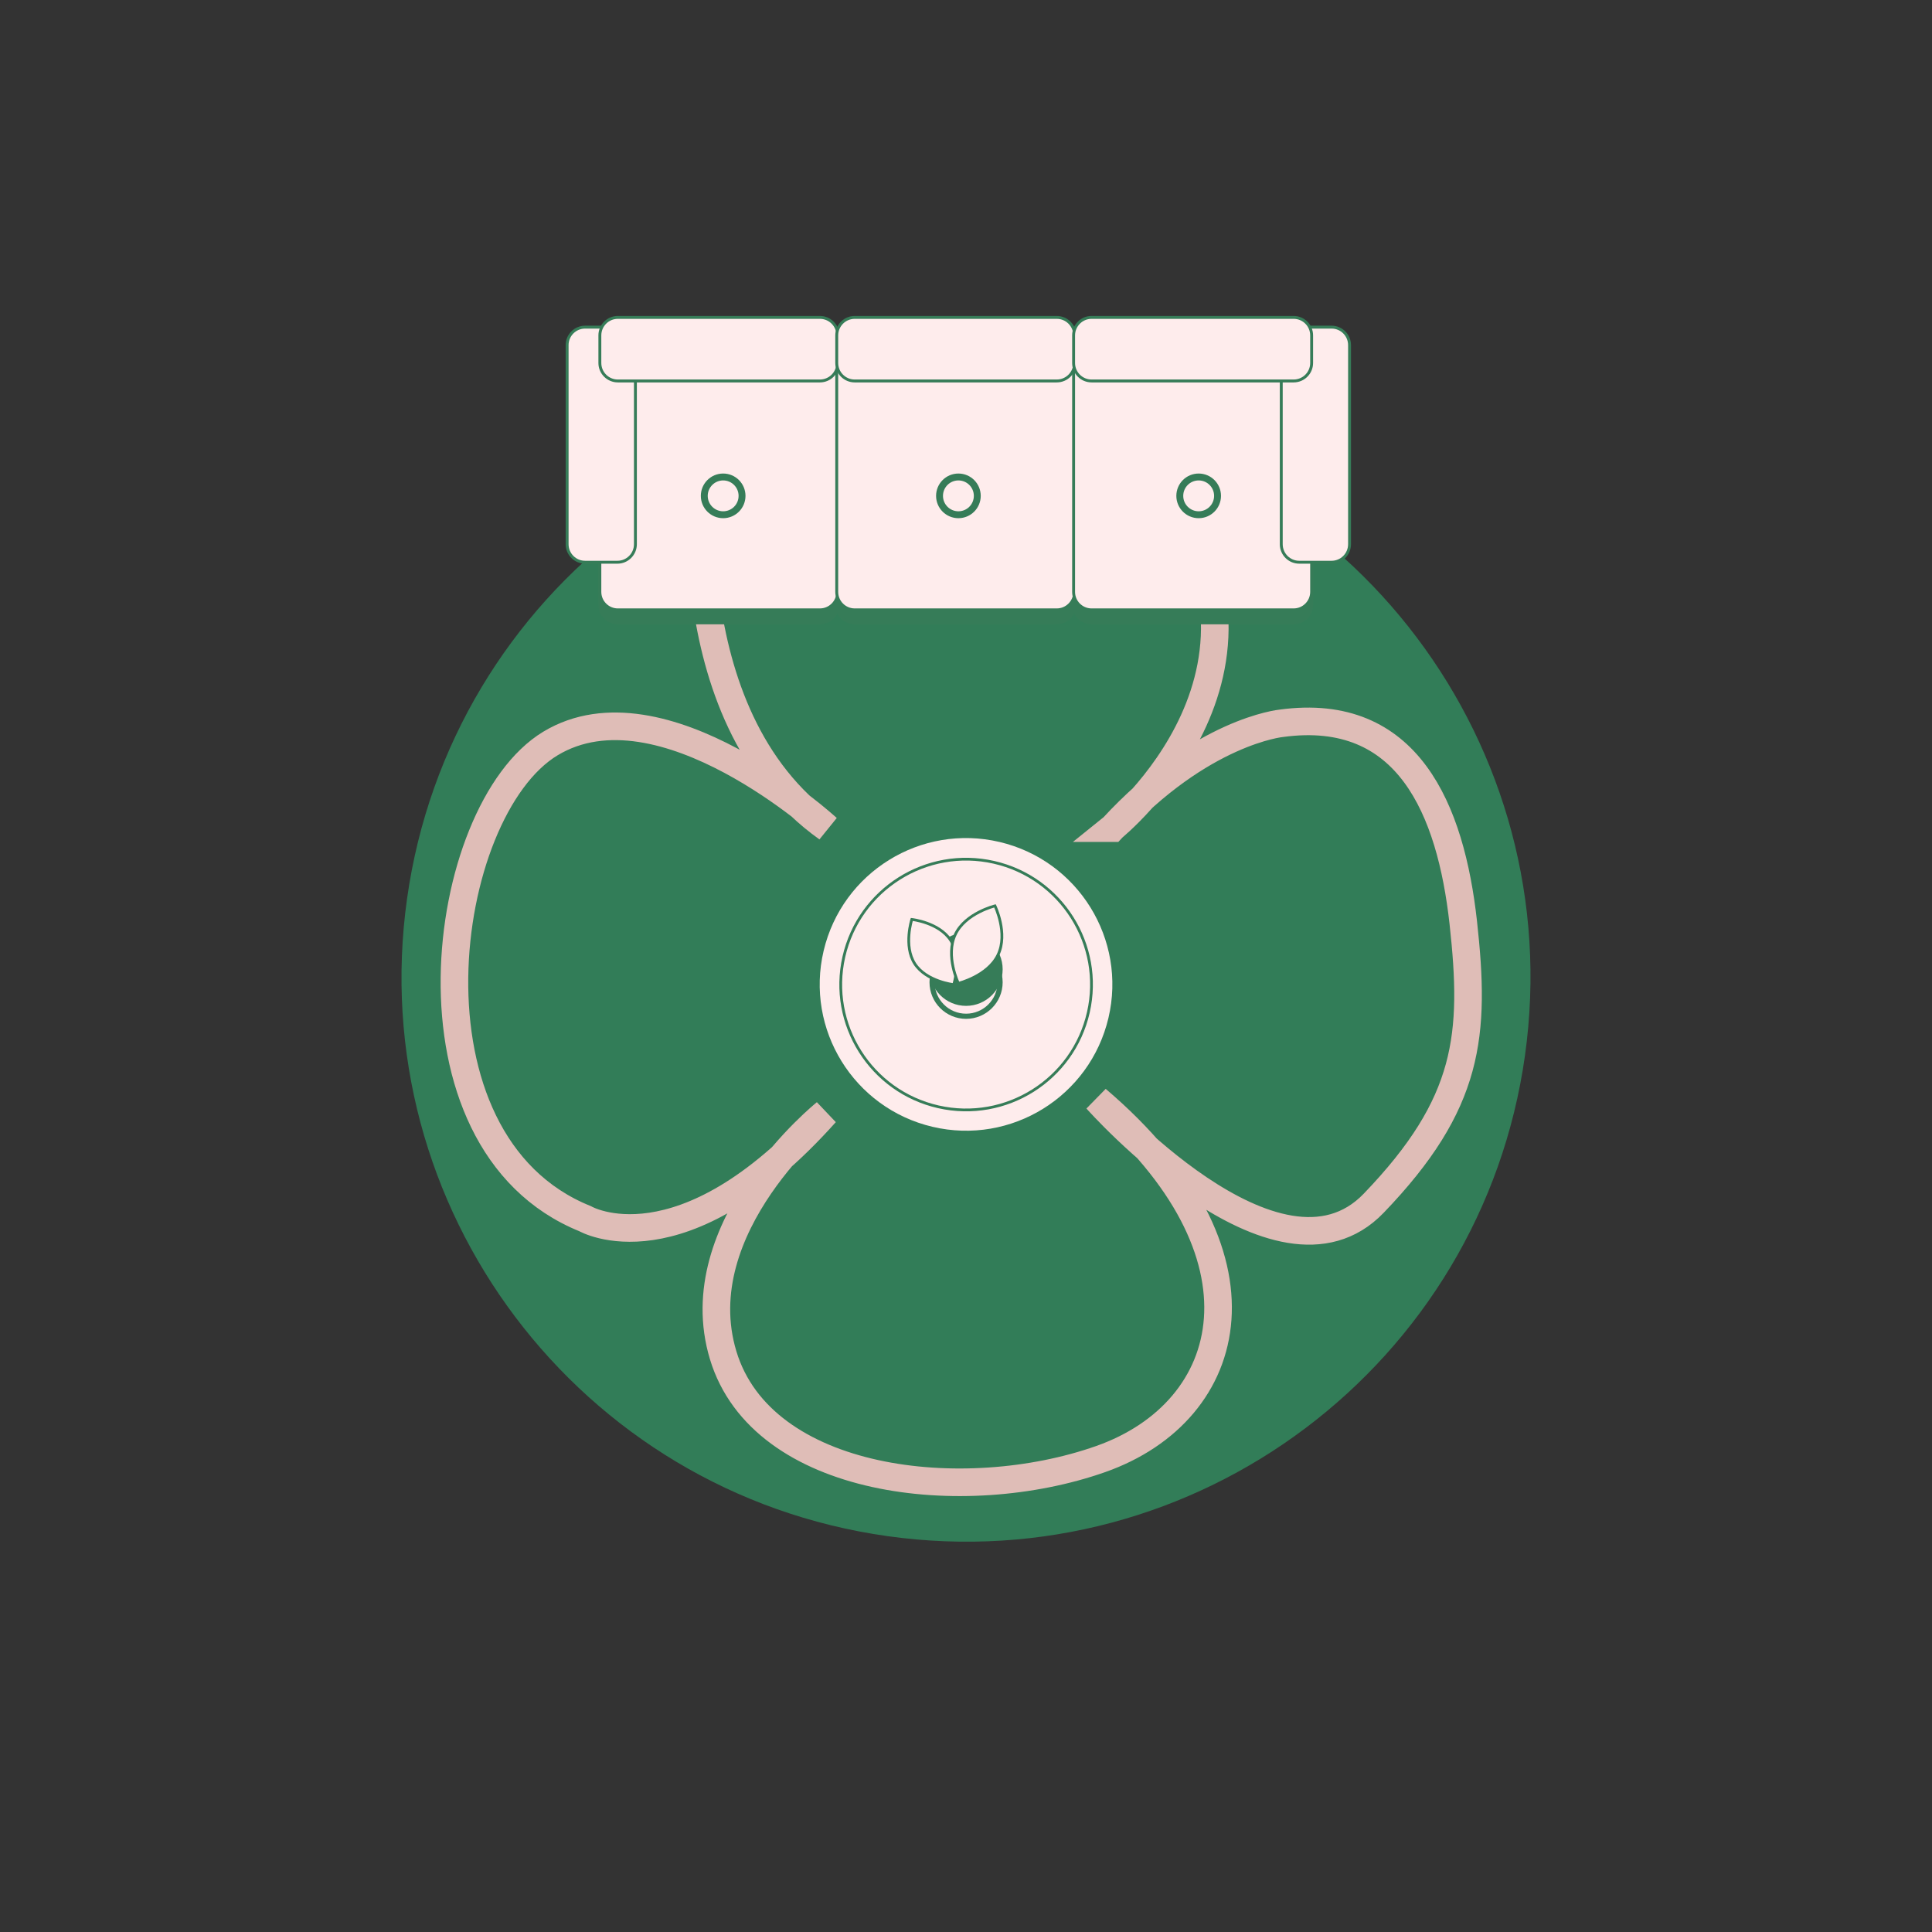
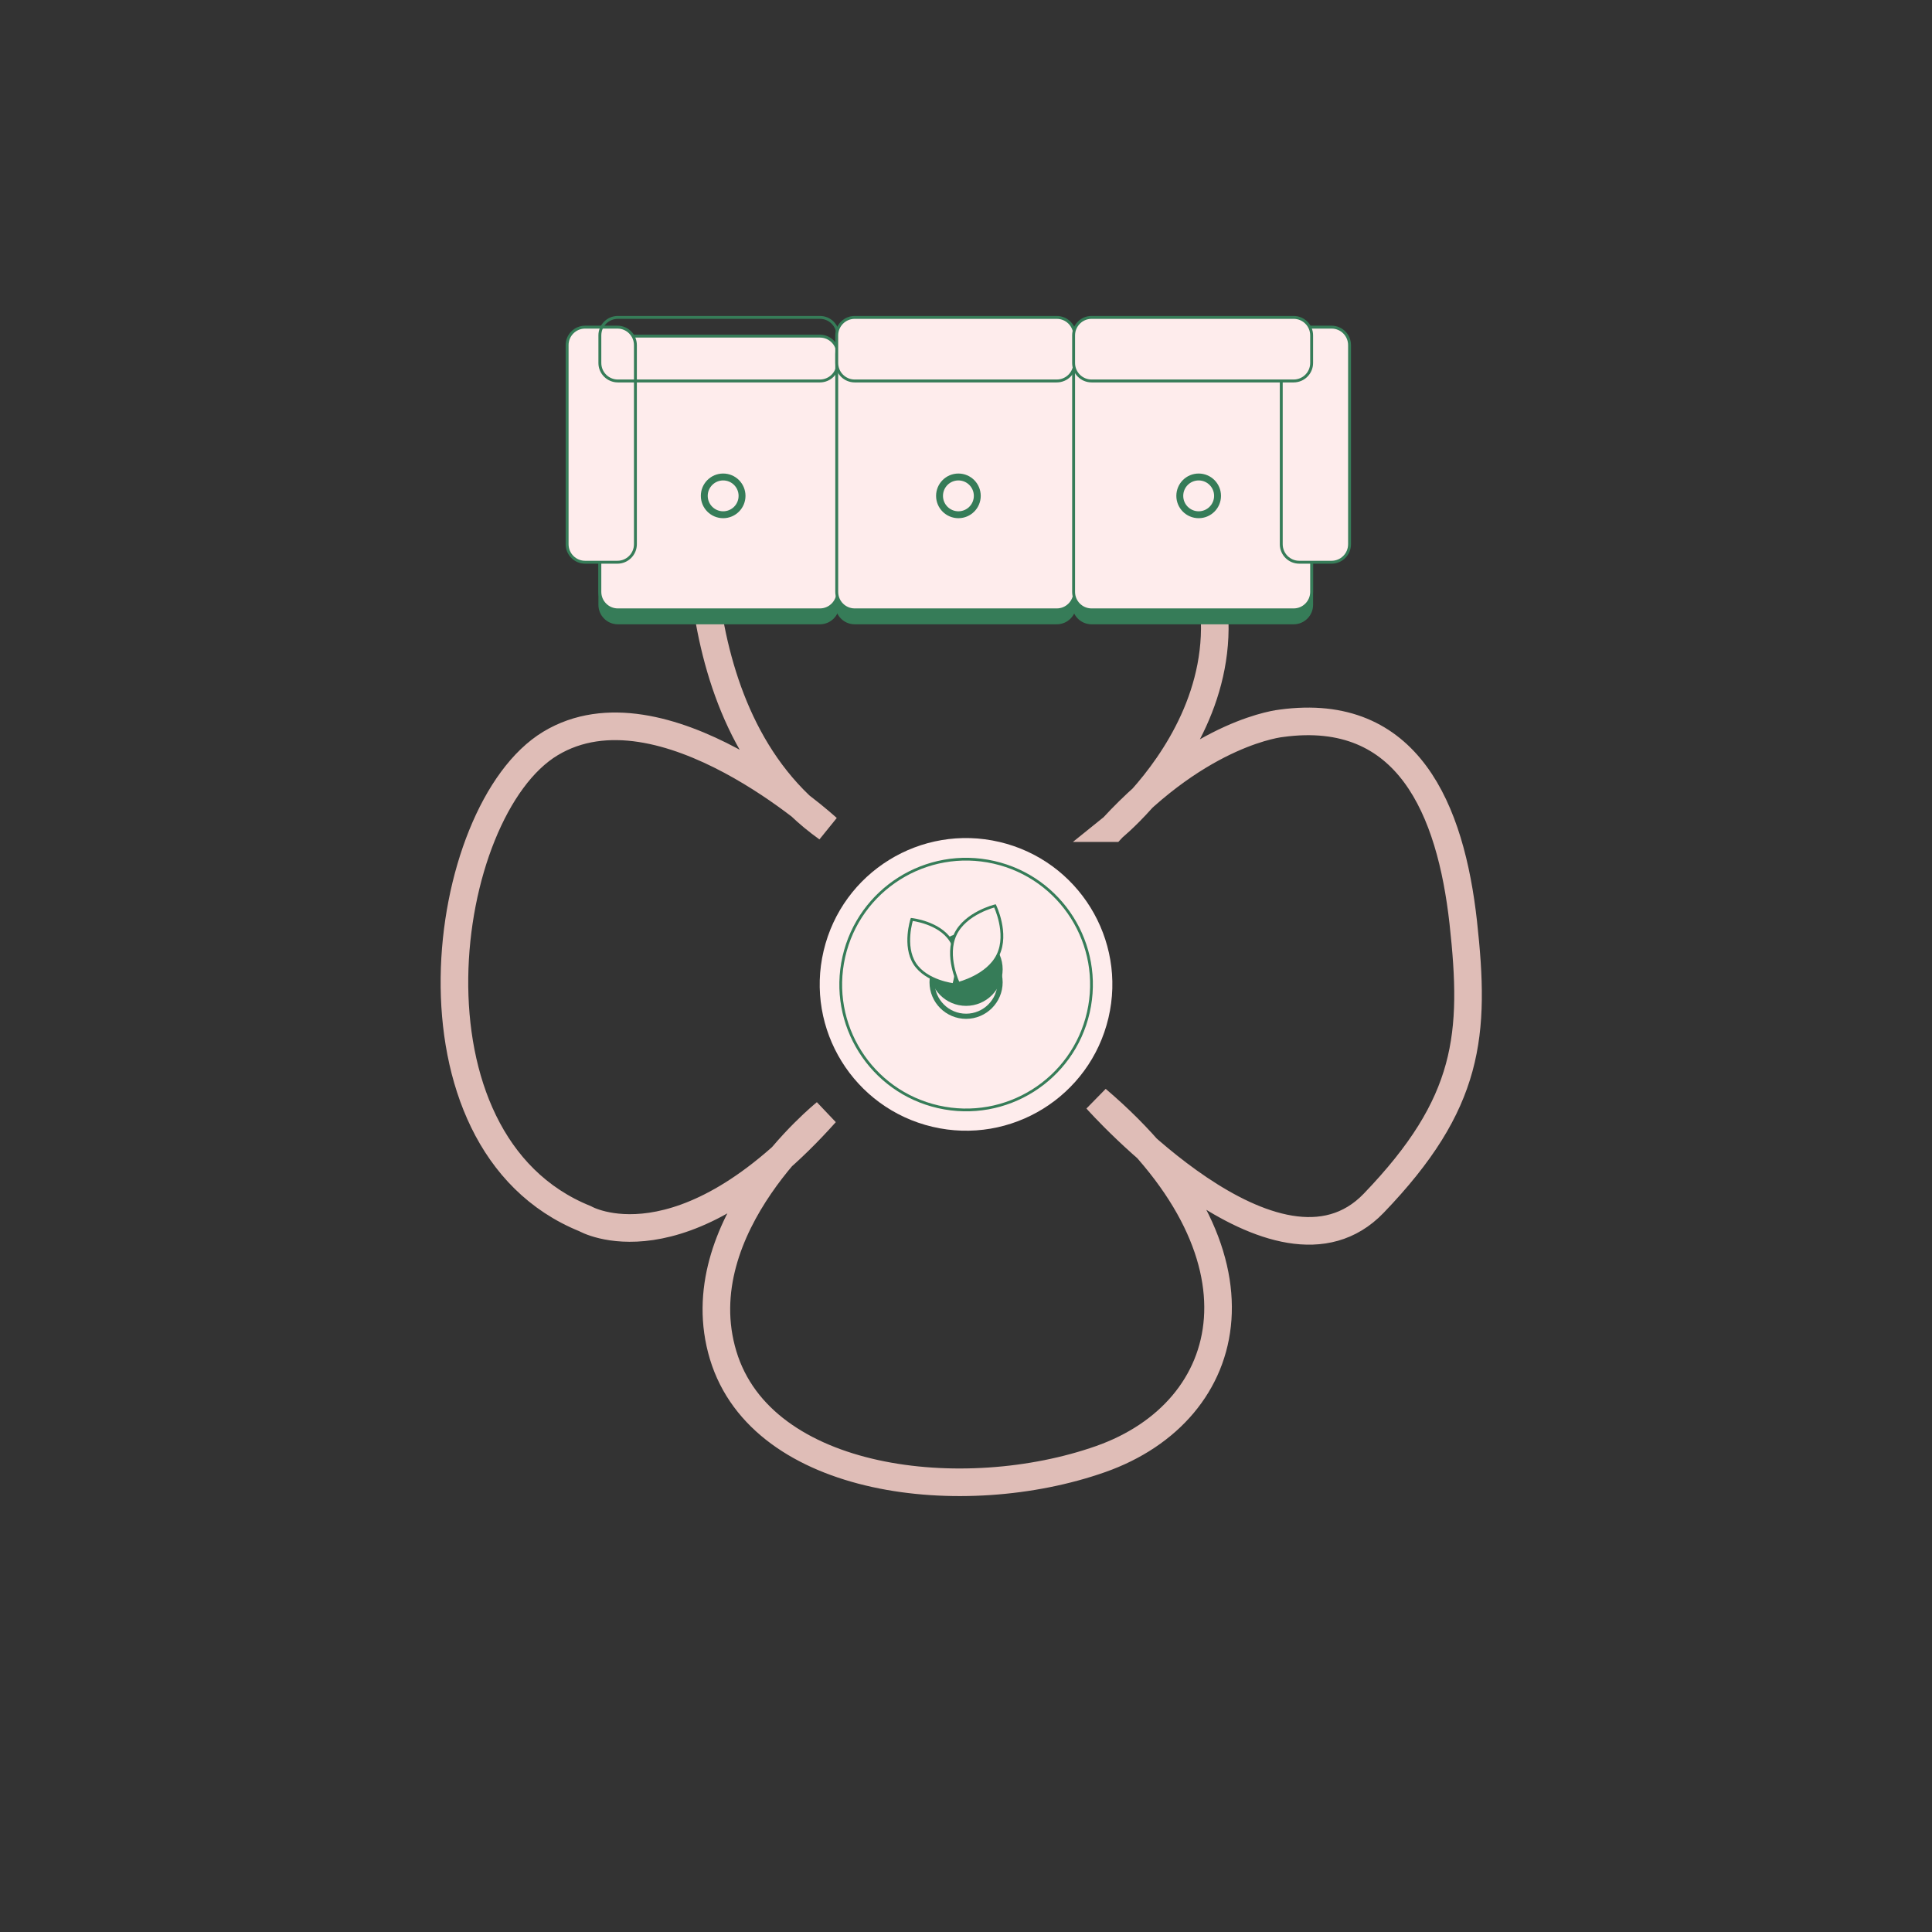
<svg xmlns="http://www.w3.org/2000/svg" fill="none" viewBox="0 0 140 140" height="140" width="140">
  <rect x="0" y="0" width="140" height="140" fill="#333333" stroke="none" />
-   <path fill="#327D58" d="M110.504 76.496C113.644 54.126 98.055 33.447 75.685 30.307C53.316 27.167 32.636 42.756 29.496 65.126C26.356 87.495 41.945 108.175 64.315 111.315C86.684 114.455 107.364 98.866 110.504 76.496Z" />
  <path fill="#FEECEC" d="M80.321 73.768C81.666 68.07 78.136 62.359 72.438 61.014C66.739 59.669 61.029 63.199 59.684 68.898C58.339 74.596 61.868 80.306 67.567 81.651C73.266 82.996 78.976 79.467 80.321 73.768Z" />
  <path stroke-miterlimit="10" stroke-width="0.2" stroke="#367C58" d="M78.867 73.356C79.978 68.463 76.912 63.597 72.019 62.486C67.127 61.375 62.26 64.441 61.149 69.334C60.039 74.226 63.105 79.093 67.997 80.204C72.89 81.314 77.757 78.249 78.867 73.356Z" />
  <path stroke-miterlimit="10" stroke-width="2" stroke="#DFBDB7" d="M80.586 60.011C80.586 60.011 95.506 48.019 83.098 33.666C70.689 19.313 51.035 32.971 51.035 32.971C51.035 32.971 48.385 51.792 59.959 60.011C59.959 60.011 47.968 49.003 39.888 53.876C31.798 58.76 28.591 82.732 42.4 88.311C42.4 88.311 49.368 92.351 59.82 80.648C59.82 80.648 49.582 88.878 52.403 98.208C55.225 107.549 69.856 109.216 79.752 105.732C89.649 102.248 92.577 90.812 79.475 79.665C79.475 79.665 92.577 94.446 99.546 87.189C106.514 79.943 106.931 74.995 106.033 66.84C105.125 58.685 102.047 51.161 92.855 52.412C92.855 52.412 87.073 52.968 80.597 60.011H80.586Z" />
  <path fill="#367C58" d="M59.414 25.298H44.772C44.052 25.298 43.468 25.882 43.468 26.602V43.83C43.468 44.55 44.052 45.134 44.772 45.134H59.414C60.134 45.134 60.718 44.55 60.718 43.83V26.602C60.718 25.882 60.134 25.298 59.414 25.298Z" />
  <path stroke-miterlimit="10" stroke-width="0.21" stroke="#367C58" d="M59.414 25.298H44.772C44.052 25.298 43.468 25.882 43.468 26.602V43.83C43.468 44.55 44.052 45.134 44.772 45.134H59.414C60.134 45.134 60.718 44.55 60.718 43.83V26.602C60.718 25.882 60.134 25.298 59.414 25.298Z" />
-   <path fill="#367C58" d="M76.578 25.298H61.936C61.216 25.298 60.633 25.882 60.633 26.602V43.83C60.633 44.55 61.216 45.134 61.936 45.134H76.578C77.298 45.134 77.882 44.55 77.882 43.83V26.602C77.882 25.882 77.298 25.298 76.578 25.298Z" />
+   <path fill="#367C58" d="M76.578 25.298H61.936C61.216 25.298 60.633 25.882 60.633 26.602V43.83C60.633 44.55 61.216 45.134 61.936 45.134H76.578C77.298 45.134 77.882 44.55 77.882 43.83V26.602Z" />
  <path stroke-miterlimit="10" stroke-width="0.21" stroke="#367C58" d="M76.578 25.298H61.936C61.216 25.298 60.633 25.882 60.633 26.602V43.83C60.633 44.55 61.216 45.134 61.936 45.134H76.578C77.298 45.134 77.882 44.55 77.882 43.83V26.602C77.882 25.882 77.298 25.298 76.578 25.298Z" />
  <path fill="#367C58" d="M93.742 25.298H79.1C78.38 25.298 77.797 25.882 77.797 26.602V43.83C77.797 44.55 78.38 45.134 79.1 45.134H93.742C94.463 45.134 95.046 44.55 95.046 43.83V26.602C95.046 25.882 94.463 25.298 93.742 25.298Z" />
  <path stroke-miterlimit="10" stroke-width="0.21" stroke="#367C58" d="M93.742 25.298H79.1C78.38 25.298 77.797 25.882 77.797 26.602V43.83C77.797 44.55 78.38 45.134 79.1 45.134H93.742C94.463 45.134 95.046 44.55 95.046 43.83V26.602C95.046 25.882 94.463 25.298 93.742 25.298Z" />
  <path fill="#FEECEC" d="M59.414 24.357H44.772C44.052 24.357 43.468 24.941 43.468 25.661V42.889C43.468 43.609 44.052 44.193 44.772 44.193H59.414C60.134 44.193 60.718 43.609 60.718 42.889V25.661C60.718 24.941 60.134 24.357 59.414 24.357Z" />
  <path stroke-miterlimit="10" stroke-width="0.21" stroke="#367C58" d="M59.414 24.357H44.772C44.052 24.357 43.468 24.941 43.468 25.661V42.889C43.468 43.609 44.052 44.193 44.772 44.193H59.414C60.134 44.193 60.718 43.609 60.718 42.889V25.661C60.718 24.941 60.134 24.357 59.414 24.357Z" />
  <path fill="#FEECEC" d="M76.578 24.357H61.936C61.216 24.357 60.633 24.941 60.633 25.661V42.889C60.633 43.609 61.216 44.193 61.936 44.193H76.578C77.298 44.193 77.882 43.609 77.882 42.889V25.661C77.882 24.941 77.298 24.357 76.578 24.357Z" />
  <path stroke-miterlimit="10" stroke-width="0.21" stroke="#367C58" d="M76.578 24.357H61.936C61.216 24.357 60.633 24.941 60.633 25.661V42.889C60.633 43.609 61.216 44.193 61.936 44.193H76.578C77.298 44.193 77.882 43.609 77.882 42.889V25.661C77.882 24.941 77.298 24.357 76.578 24.357Z" />
  <path fill="#FEECEC" d="M93.742 24.357H79.1C78.38 24.357 77.797 24.941 77.797 25.661V42.889C77.797 43.609 78.38 44.193 79.1 44.193H93.742C94.463 44.193 95.046 43.609 95.046 42.889V25.661C95.046 24.941 94.463 24.357 93.742 24.357Z" />
  <path stroke-miterlimit="10" stroke-width="0.21" stroke="#367C58" d="M93.742 24.357H79.1C78.38 24.357 77.797 24.941 77.797 25.661V42.889C77.797 43.609 78.38 44.193 79.1 44.193H93.742C94.463 44.193 95.046 43.609 95.046 42.889V25.661C95.046 24.941 94.463 24.357 93.742 24.357Z" />
  <path fill="#FEECEC" d="M44.74 23.705H42.4C41.68 23.705 41.096 24.289 41.096 25.009V39.437C41.096 40.157 41.68 40.741 42.4 40.741H44.74C45.46 40.741 46.044 40.157 46.044 39.437V25.009C46.044 24.289 45.46 23.705 44.74 23.705Z" />
  <path stroke-miterlimit="10" stroke-width="0.21" stroke="#367C58" d="M44.74 23.705H42.4C41.68 23.705 41.096 24.289 41.096 25.009V39.437C41.096 40.157 41.68 40.741 42.4 40.741H44.74C45.46 40.741 46.044 40.157 46.044 39.437V25.009C46.044 24.289 45.46 23.705 44.74 23.705Z" />
  <path fill="#FEECEC" d="M96.489 23.705H94.148C93.428 23.705 92.845 24.289 92.845 25.009V39.437C92.845 40.157 93.428 40.741 94.148 40.741H96.489C97.209 40.741 97.793 40.157 97.793 39.437V25.009C97.793 24.289 97.209 23.705 96.489 23.705Z" />
  <path stroke-miterlimit="10" stroke-width="0.21" stroke="#367C58" d="M96.489 23.705H94.148C93.428 23.705 92.845 24.289 92.845 25.009V39.437C92.845 40.157 93.428 40.741 94.148 40.741H96.489C97.209 40.741 97.793 40.157 97.793 39.437V25.009C97.793 24.289 97.209 23.705 96.489 23.705Z" />
-   <path fill="#FEECEC" d="M59.414 23H44.772C44.052 23 43.468 23.584 43.468 24.304V26.302C43.468 27.023 44.052 27.606 44.772 27.606H59.414C60.134 27.606 60.718 27.023 60.718 26.302V24.304C60.718 23.584 60.134 23 59.414 23Z" />
  <path stroke-miterlimit="10" stroke-width="0.21" stroke="#367C58" d="M59.414 23H44.772C44.052 23 43.468 23.584 43.468 24.304V26.302C43.468 27.023 44.052 27.606 44.772 27.606H59.414C60.134 27.606 60.718 27.023 60.718 26.302V24.304C60.718 23.584 60.134 23 59.414 23Z" />
  <path fill="#FEECEC" d="M76.578 23H61.936C61.216 23 60.633 23.584 60.633 24.304V26.302C60.633 27.023 61.216 27.606 61.936 27.606H76.578C77.298 27.606 77.882 27.023 77.882 26.302V24.304C77.882 23.584 77.298 23 76.578 23Z" />
  <path stroke-miterlimit="10" stroke-width="0.21" stroke="#367C58" d="M76.578 23H61.936C61.216 23 60.633 23.584 60.633 24.304V26.302C60.633 27.023 61.216 27.606 61.936 27.606H76.578C77.298 27.606 77.882 27.023 77.882 26.302V24.304C77.882 23.584 77.298 23 76.578 23Z" />
  <path fill="#FEECEC" d="M93.742 23H79.1C78.38 23 77.797 23.584 77.797 24.304V26.302C77.797 27.023 78.38 27.606 79.1 27.606H93.742C94.463 27.606 95.046 27.023 95.046 26.302V24.304C95.046 23.584 94.463 23 93.742 23Z" />
  <path stroke-miterlimit="10" stroke-width="0.21" stroke="#367C58" d="M93.742 23H79.1C78.38 23 77.797 23.584 77.797 24.304V26.302C77.797 27.023 78.38 27.606 79.1 27.606H93.742C94.463 27.606 95.046 27.023 95.046 26.302V24.304C95.046 23.584 94.463 23 93.742 23Z" />
  <path stroke-miterlimit="10" stroke-width="0.5" stroke="#367C58" d="M86.86 37.3C87.615 37.3 88.228 36.687 88.228 35.932C88.228 35.176 87.615 34.564 86.86 34.564C86.104 34.564 85.492 35.176 85.492 35.932C85.492 36.687 86.104 37.3 86.86 37.3Z" />
  <path stroke-miterlimit="10" stroke-width="0.5" stroke="#367C58" d="M69.45 37.3C70.205 37.3 70.818 36.687 70.818 35.932C70.818 35.176 70.205 34.564 69.45 34.564C68.694 34.564 68.082 35.176 68.082 35.932C68.082 36.687 68.694 37.3 69.45 37.3Z" />
  <path stroke-miterlimit="10" stroke-width="0.5" stroke="#367C58" d="M52.403 37.3C53.159 37.3 53.771 36.687 53.771 35.932C53.771 35.176 53.159 34.564 52.403 34.564C51.648 34.564 51.035 35.176 51.035 35.932C51.035 36.687 51.648 37.3 52.403 37.3Z" />
  <path fill="#367C58" d="M70.005 73.83C71.469 73.83 72.656 72.643 72.656 71.179C72.656 69.715 71.469 68.529 70.005 68.529C68.542 68.529 67.355 69.715 67.355 71.179C67.355 72.643 68.542 73.83 70.005 73.83Z" />
  <path fill="#FFEAEC" d="M70.006 73.456C71.263 73.456 72.282 72.436 72.282 71.179C72.282 69.922 71.263 68.903 70.006 68.903C68.748 68.903 67.729 69.922 67.729 71.179C67.729 72.436 68.748 73.456 70.006 73.456Z" />
  <path fill="#367C58" d="M70.005 72.889C71.469 72.889 72.656 71.703 72.656 70.239C72.656 68.775 71.469 67.588 70.005 67.588C68.542 67.588 67.355 68.775 67.355 70.239C67.355 71.703 68.542 72.889 70.005 72.889Z" />
  <path stroke-miterlimit="10" stroke-width="0.2" stroke="#367C58" fill="#FEECEC" d="M68.894 68.144C68.05 66.84 66.072 66.626 66.072 66.626C66.072 66.626 65.453 68.529 66.286 69.833C67.13 71.136 69.108 71.35 69.108 71.35C69.108 71.35 69.728 69.448 68.894 68.144Z" />
  <path stroke-miterlimit="10" stroke-width="0.2" stroke="#367C58" fill="#FEECEC" d="M69.225 67.716C69.952 66.167 72.1 65.643 72.1 65.643C72.1 65.643 73.062 67.631 72.325 69.181C71.598 70.73 69.45 71.254 69.45 71.254C69.45 71.254 68.488 69.266 69.225 67.716Z" />
</svg>